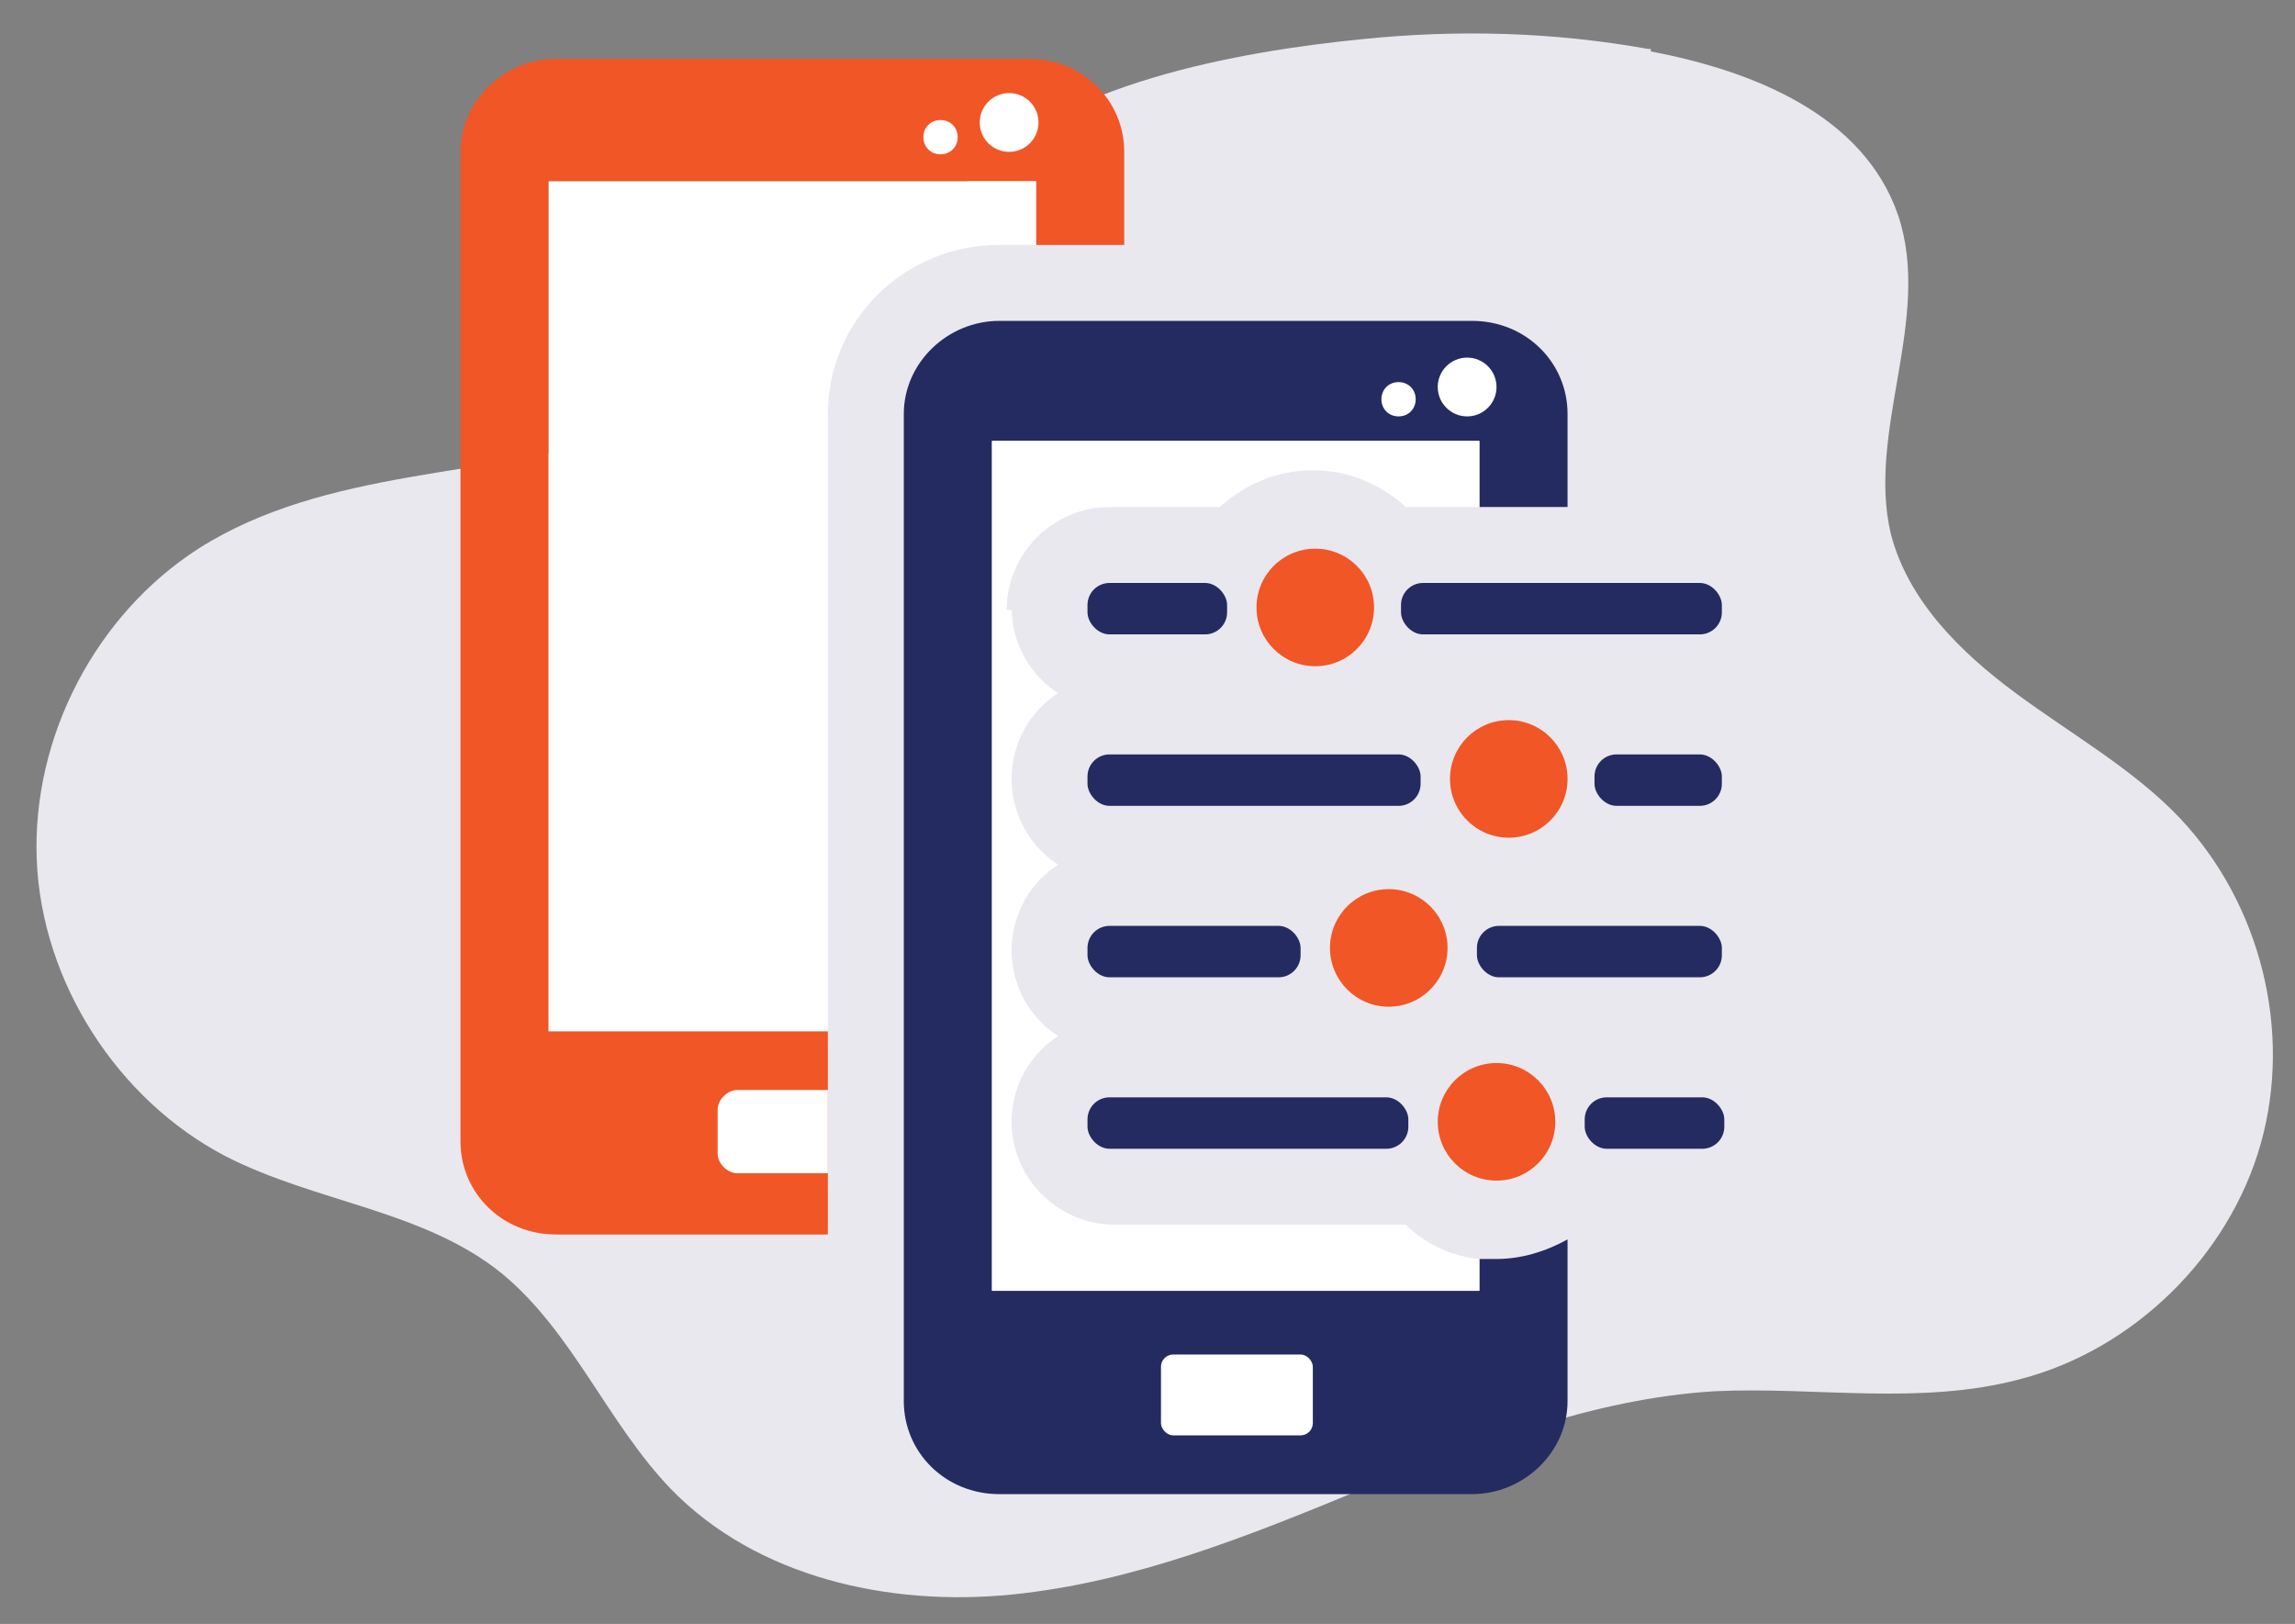
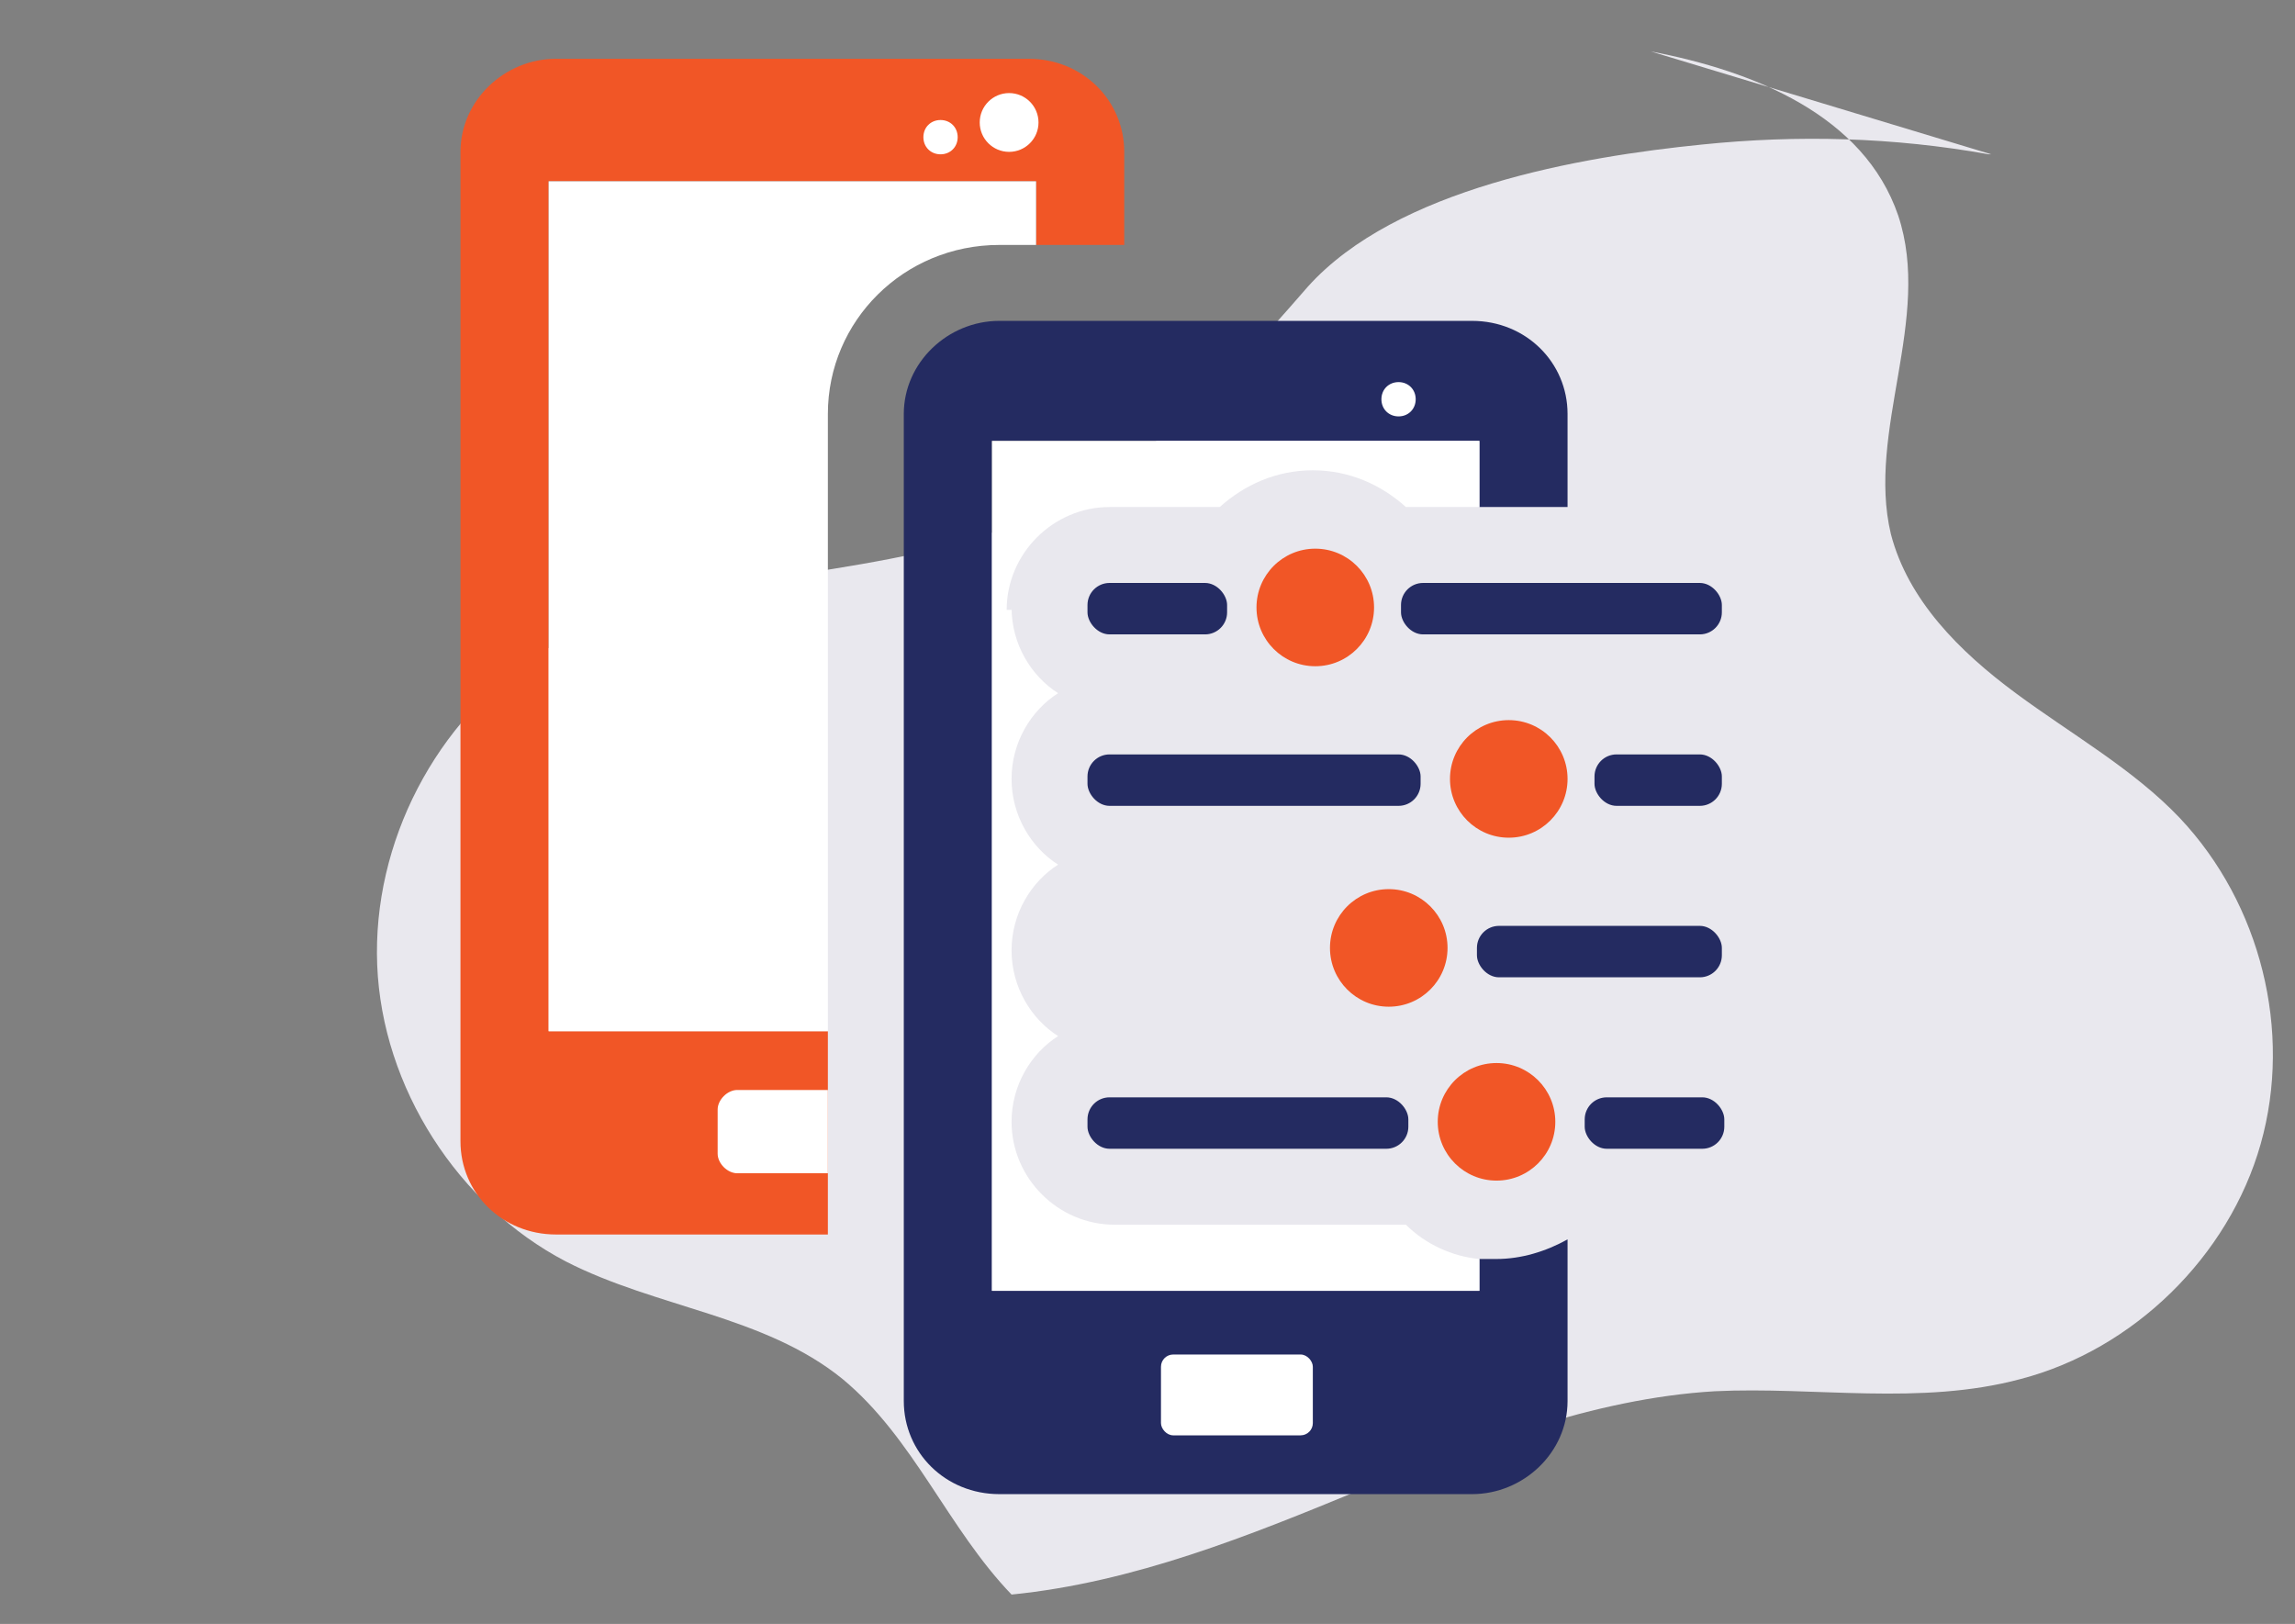
<svg xmlns="http://www.w3.org/2000/svg" id="Layer_1" data-name="Layer 1" version="1.1" viewBox="0 0 93.7 66.3">
  <rect x="0" y="0" width="93.7" height="66.3" fill="#808080" stroke="none" />
  <defs>
    <style> .cls-1 { fill: #f15626; } .cls-1, .cls-2, .cls-3, .cls-4 { stroke-width: 0px; } .cls-2 { fill: #e9e8ee; } .cls-3 { fill: #242b61; } .cls-4 { fill: #fff; } </style>
  </defs>
-   <path class="cls-2" d="M67.4,2.1c4.2.8,8.7,2.6,10.1,6.7,1.4,4.2-1.3,8.8-.3,13,.7,2.7,2.8,4.8,5.1,6.5,2.3,1.7,4.8,3.1,6.7,5.1,3.3,3.5,4.6,8.7,3.3,13.3-1.3,4.6-5.2,8.4-9.8,9.6-4.1,1.1-8.4.3-12.5.5-5,.3-9.7,2.2-14.4,4-4.6,1.9-9.3,3.8-14.3,4.3s-10.4-.7-13.9-4.3c-2.6-2.7-4-6.4-6.9-8.8-3.2-2.6-7.6-2.9-11.3-4.8-4.4-2.3-7.5-7.1-7.7-12.1-.2-5,2.4-10,6.6-12.7,5.2-3.3,11.8-2.9,17.7-4.7,6.1-1.8,9.7-5.7,13.7-10.3,3.6-4,11.1-5.3,16.1-5.8,3.9-.4,7.8-.3,11.7.4h.1Z" />
+   <path class="cls-2" d="M67.4,2.1c4.2.8,8.7,2.6,10.1,6.7,1.4,4.2-1.3,8.8-.3,13,.7,2.7,2.8,4.8,5.1,6.5,2.3,1.7,4.8,3.1,6.7,5.1,3.3,3.5,4.6,8.7,3.3,13.3-1.3,4.6-5.2,8.4-9.8,9.6-4.1,1.1-8.4.3-12.5.5-5,.3-9.7,2.2-14.4,4-4.6,1.9-9.3,3.8-14.3,4.3c-2.6-2.7-4-6.4-6.9-8.8-3.2-2.6-7.6-2.9-11.3-4.8-4.4-2.3-7.5-7.1-7.7-12.1-.2-5,2.4-10,6.6-12.7,5.2-3.3,11.8-2.9,17.7-4.7,6.1-1.8,9.7-5.7,13.7-10.3,3.6-4,11.1-5.3,16.1-5.8,3.9-.4,7.8-.3,11.7.4h.1Z" />
  <path class="cls-1" d="M45.9,6.2v3.8h-3.6v-2.6h-19.9v34.7h11.4v8.3h-11.1c-2.2,0-3.9-1.7-3.9-3.8V6.2c0-2.1,1.8-3.8,3.9-3.8h19.3c2.2,0,3.9,1.7,3.9,3.8Z" />
  <path class="cls-4" d="M42.3,7.4v2.6h-1.5c-3.9,0-7,3.1-7,6.9v25.2h-11.4V7.4h19.9Z" />
  <path class="cls-4" d="M33.8,44.6v3.3h-3.7c-.4,0-.8-.4-.8-.8v-1.8c0-.4.4-.8.8-.8h3.7Z" />
  <path class="cls-3" d="M60.4,20.7v-2.7h-19.9v34.7h19.9v-1.3h.7c1,0,2-.3,2.9-.8v6.6c0,2.1-1.8,3.8-3.9,3.8h-19.3c-2.2,0-3.9-1.7-3.9-3.8V16.9c0-2.1,1.8-3.8,3.9-3.8h19.3c2.2,0,3.9,1.7,3.9,3.8v3.8s-3.6,0-3.6,0Z" />
  <path class="cls-4" d="M41.3,24.8c0,1.5.8,2.8,1.9,3.5-1.1.7-1.9,2-1.9,3.5s.8,2.8,1.9,3.5c-1.1.7-1.9,2-1.9,3.5s.8,2.8,1.9,3.5c-1.1.7-1.9,2-1.9,3.5,0,2.3,1.9,4.2,4.2,4.2h11.9c.8.8,1.9,1.3,3,1.4v1.3h-19.9V18h19.9v2.7h-3c-1-.9-2.3-1.5-3.8-1.5s-2.8.6-3.8,1.5h-4.5c-2.3,0-4.2,1.9-4.2,4.2h.2Z" />
  <rect class="cls-4" x="47.4" y="55.3" width="6.2" height="3.3" rx=".5" ry=".5" />
  <g>
    <rect class="cls-3" x="44.4" y="23.8" width="5.7" height="2.1" rx=".9" ry=".9" />
    <rect class="cls-3" x="57.2" y="23.8" width="13.1" height="2.1" rx=".9" ry=".9" />
    <circle class="cls-1" cx="53.7" cy="24.8" r="2.4" />
    <rect class="cls-3" x="44.4" y="30.8" width="13.6" height="2.1" rx=".9" ry=".9" />
    <rect class="cls-3" x="65.1" y="30.8" width="5.2" height="2.1" rx=".9" ry=".9" />
    <circle class="cls-1" cx="61.6" cy="31.8" r="2.4" />
-     <rect class="cls-3" x="44.4" y="37.8" width="8.7" height="2.1" rx=".9" ry=".9" />
    <rect class="cls-3" x="60.3" y="37.8" width="10" height="2.1" rx=".9" ry=".9" />
    <circle class="cls-1" cx="56.7" cy="38.7" r="2.4" />
    <rect class="cls-3" x="44.4" y="44.8" width="13.1" height="2.1" rx=".9" ry=".9" />
    <rect class="cls-3" x="64.7" y="44.8" width="5.7" height="2.1" rx=".9" ry=".9" />
    <circle class="cls-1" cx="61.1" cy="45.8" r="2.4" />
  </g>
-   <circle class="cls-4" cx="59.9" cy="15.8" r="1.2" />
  <path class="cls-4" d="M57.8,16.3c0,.4-.3.7-.7.7s-.7-.3-.7-.7.3-.7.7-.7.7.3.7.7Z" />
  <circle class="cls-4" cx="41.2" cy="5" r="1.2" />
  <path class="cls-4" d="M39.1,5.6c0,.4-.3.7-.7.7s-.7-.3-.7-.7.3-.7.7-.7.7.3.7.7Z" />
</svg>